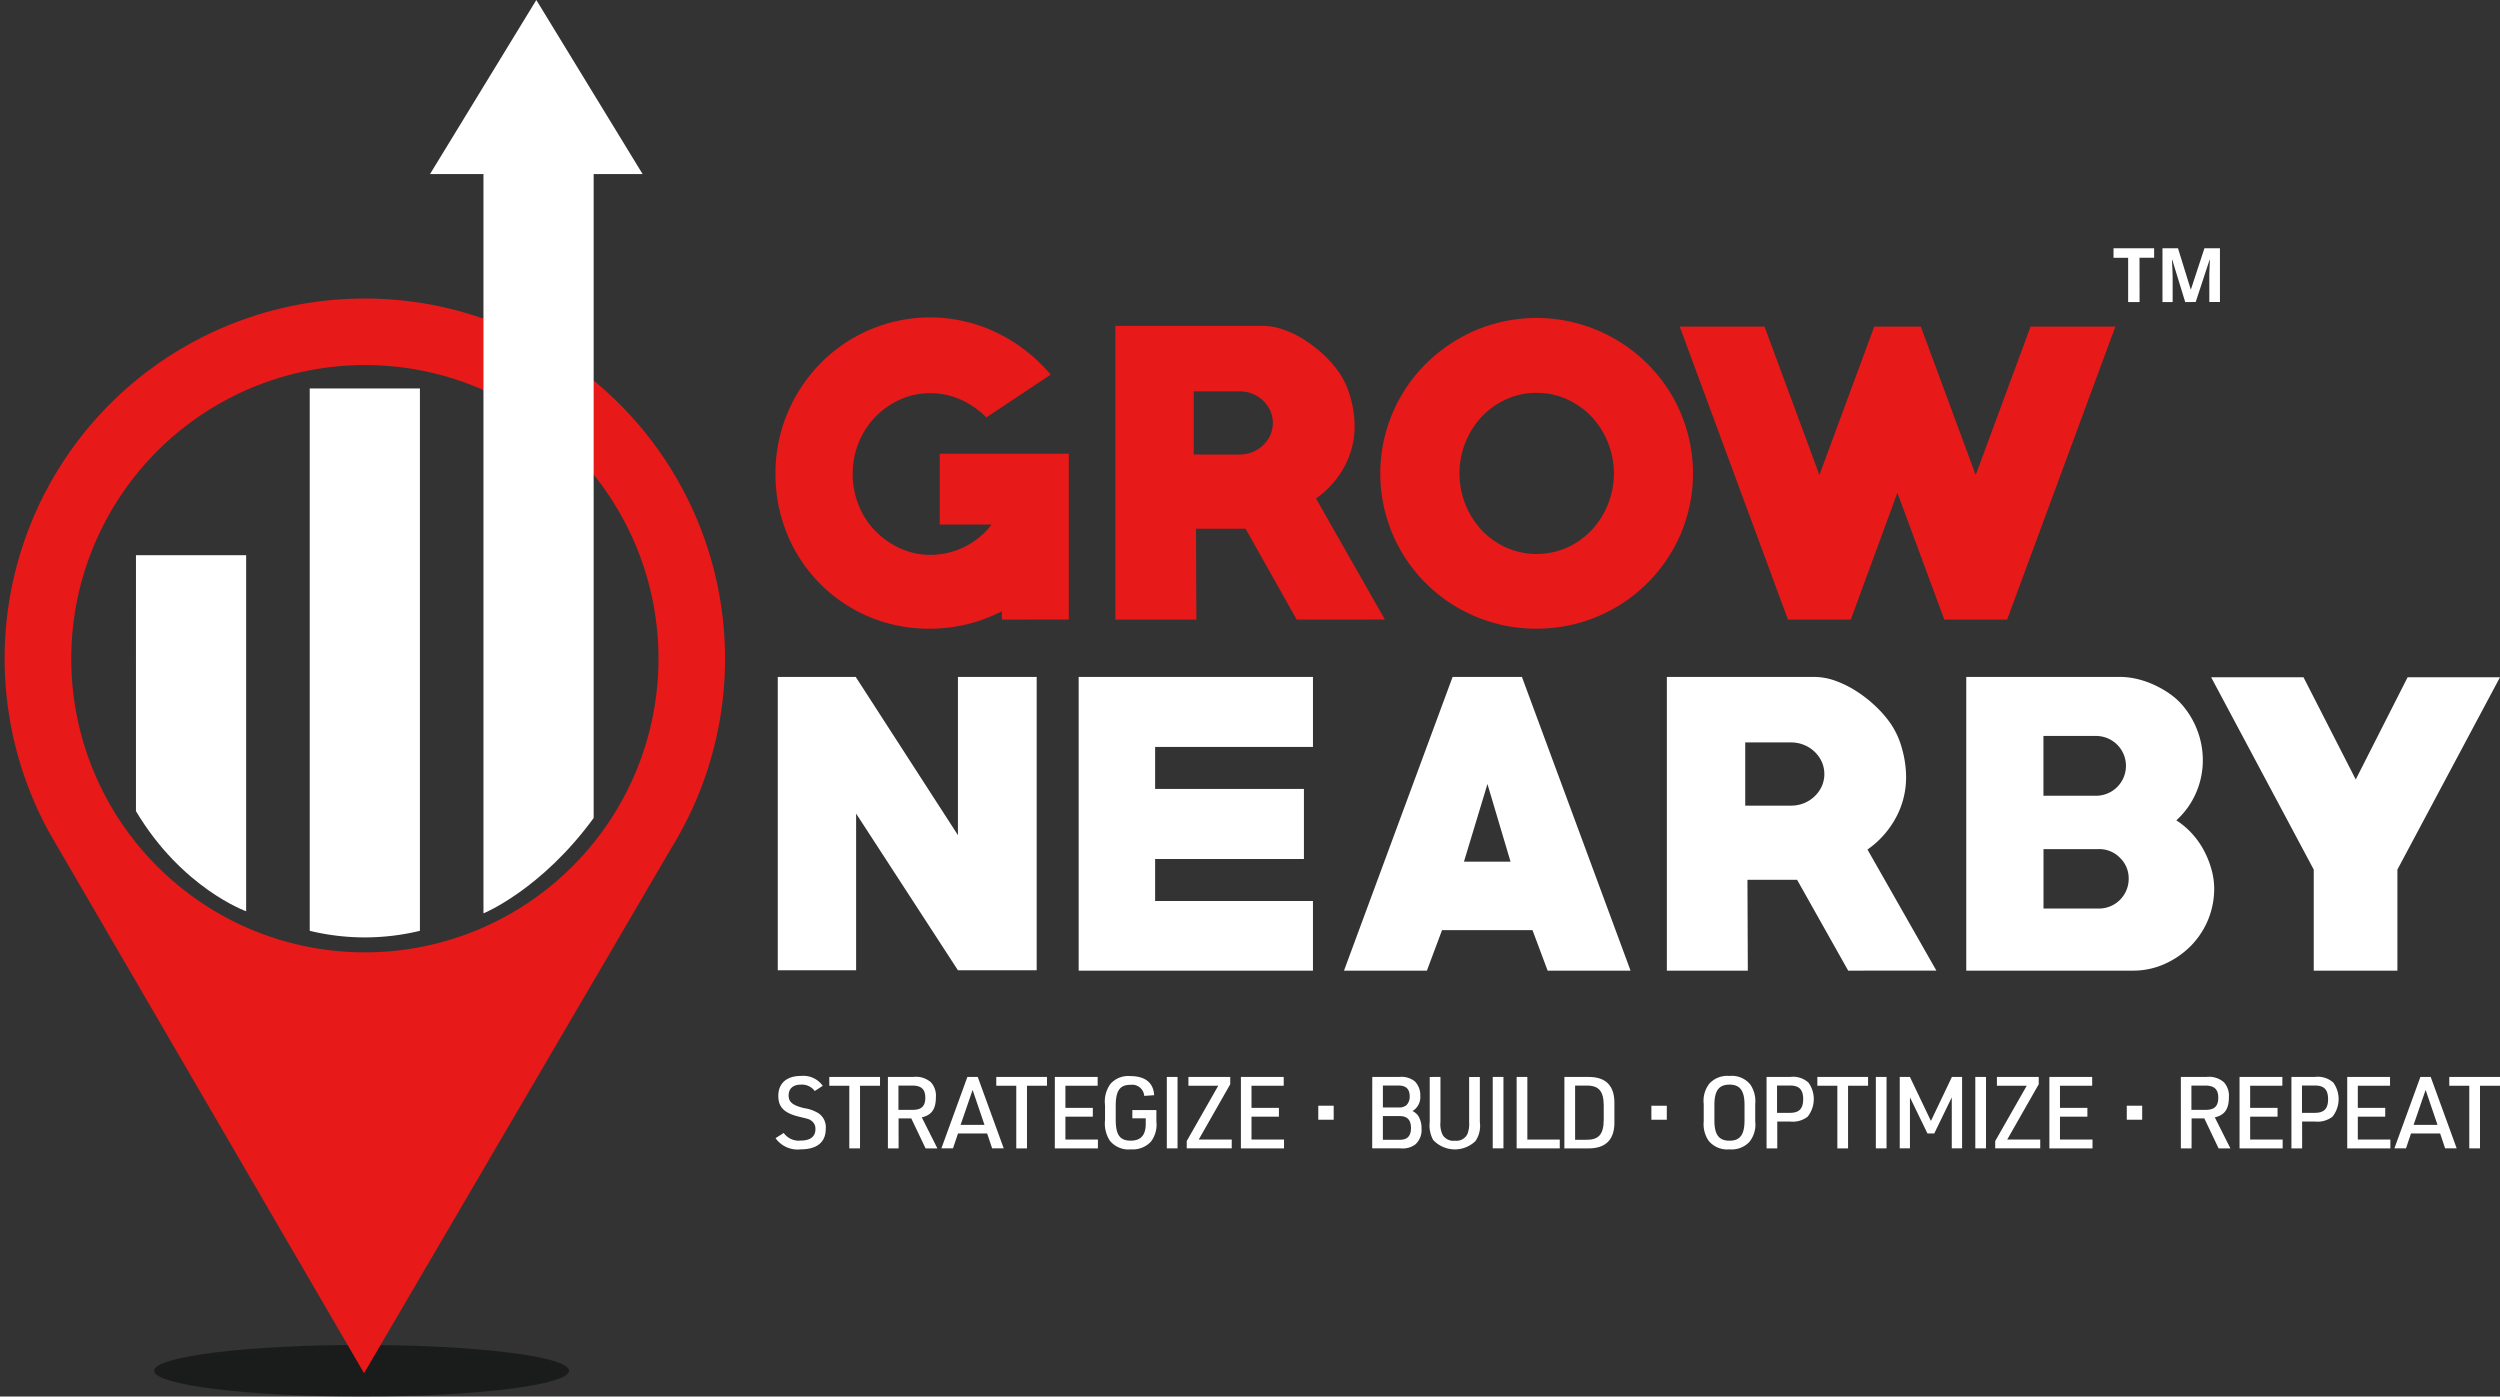
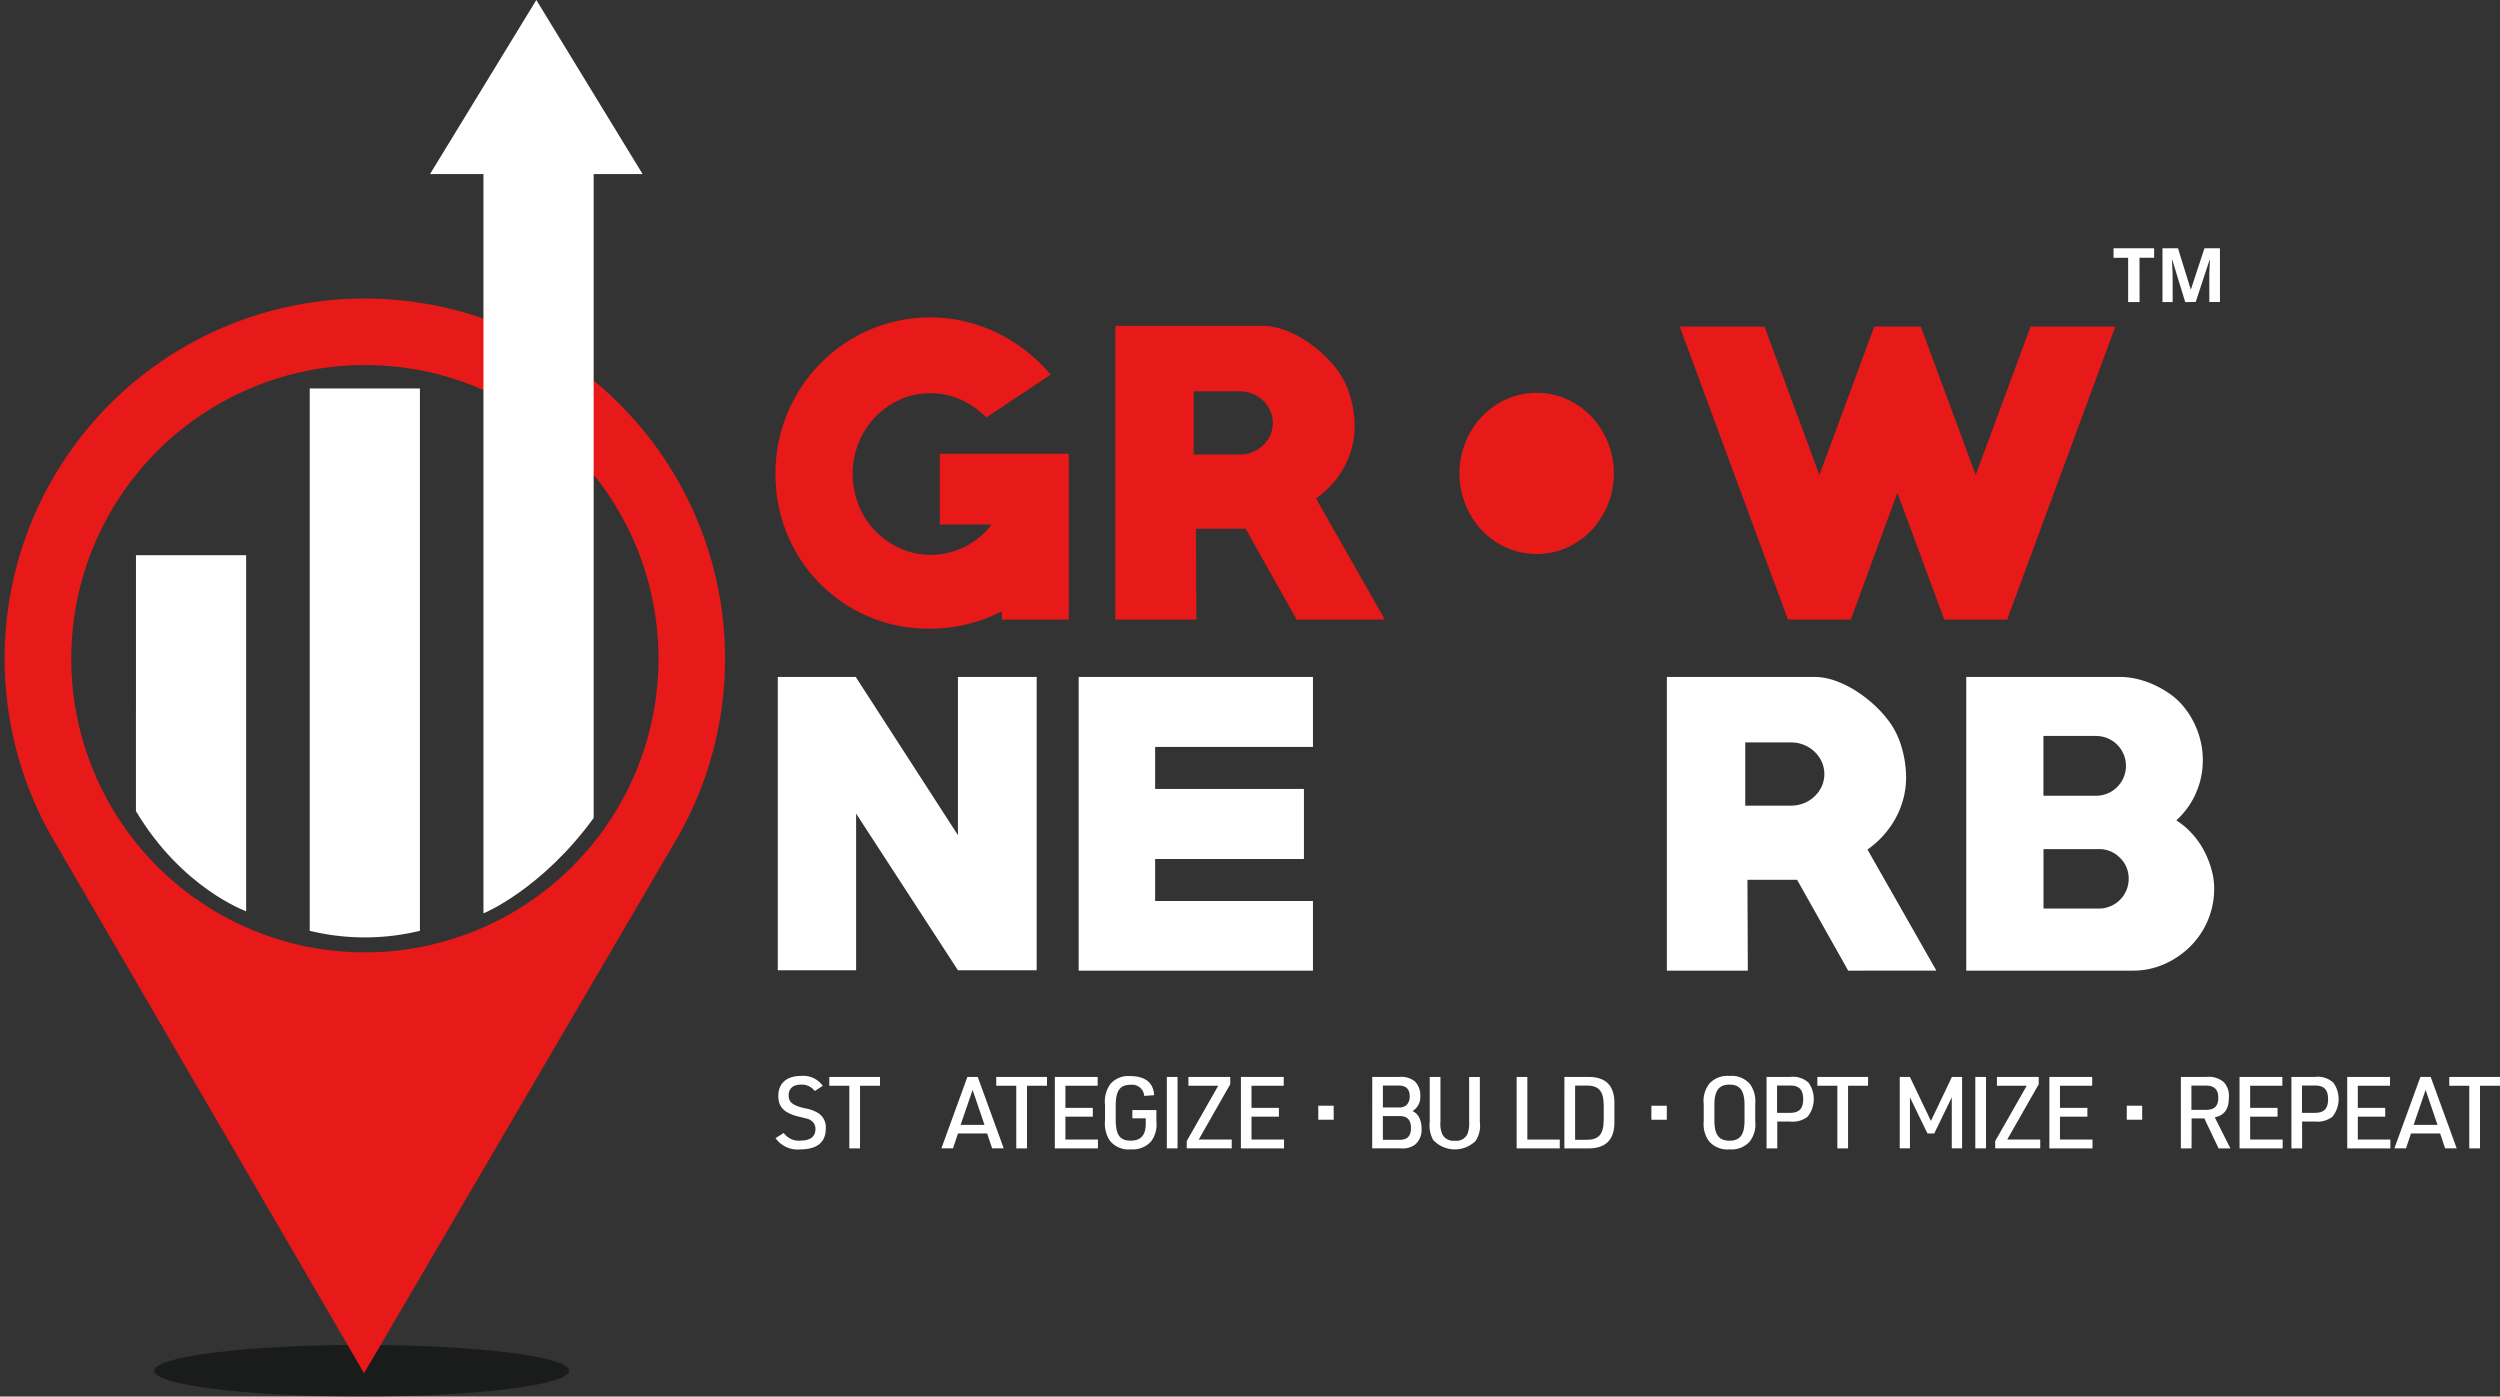
<svg xmlns="http://www.w3.org/2000/svg" width="270.5" height="151.107" viewBox="0 0 270.5 151.107">
  <rect x="0" y="0" width="270.5" height="151.107" fill="#333333" stroke="none" />
  <g id="Group_14" data-name="Group 14" transform="translate(0.5)">
    <g id="Group_10" data-name="Group 10" transform="translate(0)">
      <ellipse id="Ellipse_1" data-name="Ellipse 1" cx="22.449" cy="2.793" rx="22.449" ry="2.793" transform="translate(16.178 145.522)" fill="#030504" opacity="0.5" style="mix-blend-mode: normal;isolation: isolate" />
      <path id="Subtraction_3" data-name="Subtraction 3" d="M38.891,116.282v0L5.7,59.279c-.138-.228-.271-.462-.4-.689l-.007-.013-.1-.178-.361-.619A39.13,39.13,0,0,1,0,38.981,38.942,38.942,0,0,1,38.968,0h.006A38.977,38.977,0,0,1,72.238,59.291l-33.346,56.99ZM38.975,7.2A31.774,31.774,0,0,0,26.61,68.24,31.774,31.774,0,0,0,51.339,9.7,31.569,31.569,0,0,0,38.975,7.2Z" transform="translate(0 32.301)" fill="#e71919" stroke="rgba(0,0,0,0)" stroke-width="1" />
      <path id="Path_3" data-name="Path 3" d="M281.672,435.736" transform="translate(-276.84 -345.656)" fill="#e71919" />
      <path id="Path_4" data-name="Path 4" d="M380.118,267.9H392.04v58.681a25.293,25.293,0,0,1-11.922,0Z" transform="translate(-347.105 -225.867)" fill="#fff" />
      <path id="Path_5" data-name="Path 5" d="M314.435,330.909h11.921v38.525s-6.935-2.465-11.923-10.835Z" transform="translate(-300.223 -270.836)" fill="#fff" />
      <g id="Group_1" data-name="Group 1" transform="translate(83.407 34.356)">
        <path id="Path_6" data-name="Path 6" d="M580.652,273.754v-.9a16.882,16.882,0,0,1-7.781,1.883,16.472,16.472,0,0,1-15.439-10.218,16.922,16.922,0,0,1-1.27-6.573,16.633,16.633,0,0,1,1.29-6.512,16.991,16.991,0,0,1,3.563-5.385,16.607,16.607,0,0,1,19.044-3.36,17.624,17.624,0,0,1,5.877,4.566l-6.963,4.628a9.182,9.182,0,0,0-2.806-1.945,7.991,7.991,0,0,0-3.256-.676,7.815,7.815,0,0,0-3.339.716,8.616,8.616,0,0,0-4.423,4.669,8.85,8.85,0,0,0-.635,3.339,8.992,8.992,0,0,0,.635,3.358,8.442,8.442,0,0,0,1.781,2.786,8.953,8.953,0,0,0,2.683,1.9,7.8,7.8,0,0,0,3.339.716,8.3,8.3,0,0,0,6.594-3.276h-5.611v-7.659H587.9v17.938Z" transform="translate(-556.161 -241.071)" fill="#e71919" />
        <path id="Path_7" data-name="Path 7" d="M704.248,276.006l-5.53-9.829h-5.364l.041,9.829H684.63v-31.78h15.931a6.834,6.834,0,0,1,2.334.43,11.227,11.227,0,0,1,2.293,1.147,13.967,13.967,0,0,1,2.049,1.617,12.317,12.317,0,0,1,1.6,1.845,9.009,9.009,0,0,1,1.249,2.765,11.467,11.467,0,0,1,.43,3.01,9.168,9.168,0,0,1-1.106,4.423,9.994,9.994,0,0,1-3.072,3.441l7.454,13.1Zm-6.185-24.7H693.11v6.841h4.955a3.685,3.685,0,0,0,1.393-.264,3.588,3.588,0,0,0,1.924-1.811,3.29,3.29,0,0,0,0-2.687,3.588,3.588,0,0,0-1.924-1.811A3.681,3.681,0,0,0,698.064,251.31Z" transform="translate(-647.854 -243.323)" fill="#e71919" />
-         <path id="Path_8" data-name="Path 8" d="M801.692,274.847a16.636,16.636,0,0,1-6.594-1.31,16.761,16.761,0,0,1-5.365-27.379,17.35,17.35,0,0,1,5.365-3.6,16.944,16.944,0,0,1,13.167,0,17.3,17.3,0,0,1,5.386,3.6,16.751,16.751,0,0,1,3.624,18.45,16.907,16.907,0,0,1-15.584,10.239Zm0-25.515a7.8,7.8,0,0,0-3.339.718,8.452,8.452,0,0,0-2.642,1.9,9.035,9.035,0,0,0,0,12.2,8.437,8.437,0,0,0,2.642,1.9,8.129,8.129,0,0,0,6.675,0,8.434,8.434,0,0,0,2.642-1.9,9.007,9.007,0,0,0,0-12.2,8.444,8.444,0,0,0-2.642-1.9A7.8,7.8,0,0,0,801.692,249.332Z" transform="translate(-719.334 -241.18)" fill="#e71919" />
+         <path id="Path_8" data-name="Path 8" d="M801.692,274.847Zm0-25.515a7.8,7.8,0,0,0-3.339.718,8.452,8.452,0,0,0-2.642,1.9,9.035,9.035,0,0,0,0,12.2,8.437,8.437,0,0,0,2.642,1.9,8.129,8.129,0,0,0,6.675,0,8.434,8.434,0,0,0,2.642-1.9,9.007,9.007,0,0,0,0-12.2,8.444,8.444,0,0,0-2.642-1.9A7.8,7.8,0,0,0,801.692,249.332Z" transform="translate(-719.334 -241.18)" fill="#e71919" />
        <path id="Path_9" data-name="Path 9" d="M933.376,276.206h-6.8L921.5,262.487l-5.038,13.719h-6.8l-11.71-31.7h9.174l5.937,16.052L919,244.506h5.037l5.938,16.054,5.937-16.052h9.173Z" transform="translate(-800.111 -243.523)" fill="#e71919" />
        <path id="Path_10" data-name="Path 10" d="M576.516,408.652,565.5,391.7v16.955h-8.477v-31.74h8.436l11.057,17.119V376.912h8.52v31.74Z" transform="translate(-556.775 -338.026)" fill="#fff" />
        <path id="Path_11" data-name="Path 11" d="M670.758,408.693V376.912h25.351v7.577H679.031v4.546h16.1v7.577h-16.1v4.546h17.077v7.536Z" transform="translate(-637.953 -338.026)" fill="#fff" />
-         <path id="Path_12" data-name="Path 12" d="M793.082,408.693l-1.638-4.382h-9.787l-1.639,4.382h-8.969L782.8,376.912H790.3l11.754,31.781ZM786.57,388.5l-2.54,8.4h5.037Z" transform="translate(-709.535 -338.026)" fill="#fff" />
        <path id="Path_13" data-name="Path 13" d="M912.7,408.693l-5.529-9.83H901.8l.04,9.83H893.08V376.912h15.931a6.862,6.862,0,0,1,2.335.43,11.306,11.306,0,0,1,2.294,1.147,13.88,13.88,0,0,1,2.047,1.618,12.3,12.3,0,0,1,1.6,1.845,9.02,9.02,0,0,1,1.248,2.764,11.445,11.445,0,0,1,.43,3.011,9.165,9.165,0,0,1-1.106,4.422,10,10,0,0,1-3.072,3.442l7.455,13.1ZM906.514,384H901.56v6.84h4.956a3.682,3.682,0,0,0,1.393-.264,3.581,3.581,0,0,0,1.924-1.811,3.28,3.28,0,0,0,0-2.687,3.581,3.581,0,0,0-1.924-1.811A3.68,3.68,0,0,0,906.514,384Z" transform="translate(-796.633 -338.026)" fill="#fff" />
        <path id="Path_14" data-name="Path 14" d="M1024.269,408.693h-18.02V376.912h16.628a8.208,8.208,0,0,1,1.863.226,9.666,9.666,0,0,1,1.884.656,10.739,10.739,0,0,1,1.72,1,7.238,7.238,0,0,1,1.372,1.27,9.181,9.181,0,0,1,1.576,2.743,9.01,9.01,0,0,1,.553,3.113,8.821,8.821,0,0,1-.736,3.543,8.637,8.637,0,0,1-2.131,2.969,8.446,8.446,0,0,1,1.66,1.393,8.912,8.912,0,0,1,1.291,1.8,10.207,10.207,0,0,1,.839,2.069,7.738,7.738,0,0,1,.307,2.109,8.807,8.807,0,0,1-2.56,6.246,9.34,9.34,0,0,1-2.806,1.924A8.3,8.3,0,0,1,1024.269,408.693ZM1020.3,383.3H1014.6v6.471h5.693a3.235,3.235,0,0,0,0-6.471Zm.287,12.245h-5.98v6.43h5.98a3.216,3.216,0,0,0,3.236-3.2v-.039a3.076,3.076,0,0,0-.942-2.252,3.125,3.125,0,0,0-2.293-.942Z" transform="translate(-877.407 -338.026)" fill="#fff" />
-         <path id="Path_15" data-name="Path 15" d="M1118.967,397.861V408.8h-9.051V397.861l-11.1-20.806h9.993l5.651,11.057,5.611-11.057h9.994Z" transform="translate(-943.476 -338.128)" fill="#fff" />
      </g>
      <path id="Path_16" data-name="Path 16" d="M448.6,139.89l-11.5-18.834-11.5,18.832h5.781v79.995s6.262-2.551,11.922-10.319V139.89Z" transform="translate(-379.57 -121.056)" fill="#fff" />
      <g id="Group_3" data-name="Group 3" transform="translate(228.186 26.865)">
        <g id="Group_2" data-name="Group 2">
          <path id="Path_17" data-name="Path 17" d="M1064.736,220.72H1063.5v-4.789h-1.582V214.9h4.394v1.028h-1.582Z" transform="translate(-1061.921 -214.903)" fill="#fff" />
          <path id="Path_18" data-name="Path 18" d="M1082.864,220.72l-1.4-4.564h-.036q.075,1.393.076,1.858v2.706h-1.1V214.9h1.679l1.377,4.449h.024l1.46-4.449h1.678v5.817h-1.149v-2.753q0-.2.006-.449t.054-1.354h-.035l-1.5,4.556Z" transform="translate(-1075.11 -214.903)" fill="#fff" />
        </g>
      </g>
      <g id="Group_4" data-name="Group 4" transform="translate(83.412 116.417)">
        <path id="Path_19" data-name="Path 19" d="M557.064,533.912a2,2,0,0,0,1.84.823c1.028,0,1.591-.433,1.591-1.235a1.043,1.043,0,0,0-.422-.9c-.26-.185-.26-.185-1.386-.455-1.591-.4-2.208-1.028-2.208-2.252,0-1.362.91-2.153,2.458-2.153a2.574,2.574,0,0,1,2.349,1.072l-.866.563a1.721,1.721,0,0,0-1.515-.692c-.823,0-1.31.432-1.31,1.158s.412,1.071,1.667,1.385a3.993,3.993,0,0,1,1.613.585,1.829,1.829,0,0,1,.737,1.655c0,1.44-.942,2.219-2.717,2.219a2.918,2.918,0,0,1-2.717-1.212Z" transform="translate(-556.177 -527.742)" fill="#fff" />
        <path id="Path_20" data-name="Path 20" d="M578.67,529.069h-2.164v-.953h5.487v.953h-2.164v6.776H578.67Z" transform="translate(-570.687 -528.008)" fill="#fff" />
-         <path id="Path_21" data-name="Path 21" d="M599.812,535.845h-1.158v-7.728H601.4a2.455,2.455,0,0,1,1.894.563,2.152,2.152,0,0,1,.552,1.634c0,1.277-.465,1.937-1.527,2.176l1.689,3.356h-1.278l-1.548-3.247h-1.373Zm1.547-4.168c.931,0,1.342-.411,1.342-1.31,0-.919-.433-1.318-1.406-1.318h-1.5v2.63Z" transform="translate(-586.495 -528.008)" fill="#fff" />
        <path id="Path_22" data-name="Path 22" d="M620.664,534.233l-.541,1.613h-1.256l2.814-7.729H622.8l2.812,7.729h-1.253l-.541-1.613Zm1.582-4.708-1.3,3.779h2.586Z" transform="translate(-600.921 -528.01)" fill="#fff" />
        <path id="Path_23" data-name="Path 23" d="M641.776,529.069h-2.164v-.953H645.1v.953h-2.164v6.776h-1.159Z" transform="translate(-615.728 -528.008)" fill="#fff" />
        <path id="Path_24" data-name="Path 24" d="M661.758,528.116h4.632v.953H662.9v2.392h2.966v.953H662.9v2.478h3.518v.954h-4.665Z" transform="translate(-631.535 -528.008)" fill="#fff" />
        <path id="Path_25" data-name="Path 25" d="M683.682,531.459h2.6V532.7a3.042,3.042,0,0,1-.564,2.143,2.644,2.644,0,0,1-2.186.866,2.571,2.571,0,0,1-2.306-.964,3.424,3.424,0,0,1-.5-2.2v-1.613a3.232,3.232,0,0,1,.605-2.326,2.579,2.579,0,0,1,2.121-.823c1.613,0,2.512.714,2.588,2.068l-1.073.076a1.311,1.311,0,0,0-1.472-1.2c-1.169,0-1.613.628-1.613,2.285v1.472c0,1.667.443,2.285,1.626,2.285,1.092,0,1.622-.595,1.622-1.818v-.595h-1.45Z" transform="translate(-645.073 -527.768)" fill="#fff" />
        <path id="Path_26" data-name="Path 26" d="M704.076,528.116h1.159v7.728h-1.159Z" transform="translate(-661.738 -528.008)" fill="#fff" />
        <path id="Path_27" data-name="Path 27" d="M711.6,535.054l3.41-5.986h-3.226v-.953h4.525v.791l-3.41,5.985h3.572v.953H711.6Z" transform="translate(-667.108 -528.008)" fill="#fff" />
        <path id="Path_28" data-name="Path 28" d="M732.077,528.116h4.632v.953h-3.486v2.392h2.966v.953h-2.966v2.478h3.519v.954h-4.666Z" transform="translate(-681.722 -528.008)" fill="#fff" />
        <path id="Path_29" data-name="Path 29" d="M761.326,539h1.667v1.516h-1.667Z" transform="translate(-702.6 -535.779)" fill="#fff" />
        <path id="Path_30" data-name="Path 30" d="M781.728,528.116h2.912a2.331,2.331,0,0,1,1.677.465,2.094,2.094,0,0,1,.606,1.569,1.772,1.772,0,0,1-.835,1.656l.108.064a1.437,1.437,0,0,1,.563.553,2.534,2.534,0,0,1,.3,1.3,2.064,2.064,0,0,1-.692,1.71,2.3,2.3,0,0,1-1.591.411h-3.054Zm2.827,3.3a1.212,1.212,0,0,0,.876-.249,1.292,1.292,0,0,0,.347-.941c0-.8-.39-1.181-1.222-1.181h-1.678v2.371Zm.15,3.5c.822,0,1.212-.412,1.212-1.277s-.4-1.288-1.212-1.288h-1.829v2.566Z" transform="translate(-717.161 -528.008)" fill="#fff" />
        <path id="Path_31" data-name="Path 31" d="M804.612,528.116v4.871a2.652,2.652,0,0,0,.238,1.4,1.344,1.344,0,0,0,1.321.627,1.315,1.315,0,0,0,1.362-.725,3.1,3.1,0,0,0,.183-1.3v-4.87h1.158v4.871a2.944,2.944,0,0,1-.477,2.068,3.205,3.205,0,0,1-4.577-.129,3.289,3.289,0,0,1-.369-1.938v-4.871Z" transform="translate(-732.667 -528.008)" fill="#fff" />
-         <path id="Path_32" data-name="Path 32" d="M827.267,528.116h1.159v7.728h-1.158Z" transform="translate(-749.665 -528.008)" fill="#fff" />
        <path id="Path_33" data-name="Path 33" d="M836.3,528.116h1.158v6.776h3.507v.954H836.3Z" transform="translate(-756.111 -528.008)" fill="#fff" />
        <path id="Path_34" data-name="Path 34" d="M854.359,528.114H856.9c1.958-.032,2.922.964,2.868,2.966v1.8c.054,2-.91,2.988-2.868,2.966h-2.545Zm2.338,6.8c1.362.022,1.9-.573,1.916-2.132v-1.6c-.011-1.558-.552-2.164-1.916-2.132h-1.18v5.867Z" transform="translate(-769.002 -528.006)" fill="#fff" />
        <path id="Path_35" data-name="Path 35" d="M887.231,539H888.9v1.516h-1.669Z" transform="translate(-792.464 -535.779)" fill="#fff" />
        <path id="Path_36" data-name="Path 36" d="M907,530.77a3,3,0,0,1,.638-2.231,2.642,2.642,0,0,1,2.153-.8,2.578,2.578,0,0,1,2.252.931,3.175,3.175,0,0,1,.53,2.1v1.882a2.979,2.979,0,0,1-.637,2.23,2.632,2.632,0,0,1-2.144.8,2.587,2.587,0,0,1-2.262-.931,3.174,3.174,0,0,1-.53-2.1Zm4.416.108c0-1.548-.486-2.2-1.626-2.2s-1.634.649-1.634,2.2v1.667c0,1.548.486,2.2,1.634,2.2s1.626-.649,1.626-2.2Z" transform="translate(-806.57 -527.739)" fill="#fff" />
        <path id="Path_37" data-name="Path 37" d="M931.925,535.845h-1.159v-7.728h2.545a2.482,2.482,0,0,1,1.992.615,3.052,3.052,0,0,1-.1,3.691,2.648,2.648,0,0,1-1.894.519h-1.385ZM933.311,532c.985,0,1.418-.454,1.418-1.472,0-1.039-.433-1.483-1.418-1.483H931.9V532Z" transform="translate(-823.536 -528.008)" fill="#fff" />
        <path id="Path_38" data-name="Path 38" d="M952.127,529.069h-2.164v-.953h5.487v.953h-2.164v6.776h-1.158Z" transform="translate(-837.238 -528.008)" fill="#fff" />
-         <path id="Path_39" data-name="Path 39" d="M972.07,528.116h1.158v7.728H972.07Z" transform="translate(-853.016 -528.008)" fill="#fff" />
        <path id="Path_40" data-name="Path 40" d="M981.1,528.116h1.1l2.273,4.763,2.272-4.763h1.1v7.728h-1.116v-5.52l-1.895,3.907h-.736l-1.894-3.907v5.52H981.1Z" transform="translate(-859.46 -528.008)" fill="#fff" />
        <path id="Path_41" data-name="Path 41" d="M1009.668,528.116h1.158v7.728h-1.158Z" transform="translate(-879.852 -528.008)" fill="#fff" />
        <path id="Path_42" data-name="Path 42" d="M1017.19,535.054l3.41-5.986h-3.226v-.953h4.525v.791l-3.409,5.985h3.572v.953h-4.872Z" transform="translate(-885.22 -528.008)" fill="#fff" />
        <path id="Path_43" data-name="Path 43" d="M1037.671,528.116h4.63v.953h-3.485v2.392h2.966v.953h-2.966v2.478h3.518v.954h-4.663Z" transform="translate(-899.839 -528.008)" fill="#fff" />
        <path id="Path_44" data-name="Path 44" d="M1066.917,539h1.667v1.516h-1.667Z" transform="translate(-920.712 -535.779)" fill="#fff" />
        <path id="Path_45" data-name="Path 45" d="M1088.52,535.845h-1.158v-7.728h2.75a2.455,2.455,0,0,1,1.895.563,2.153,2.153,0,0,1,.552,1.634c0,1.277-.465,1.937-1.526,2.176l1.689,3.356h-1.278L1089.9,532.6h-1.375Zm1.548-4.168c.931,0,1.342-.411,1.342-1.31,0-.919-.432-1.318-1.406-1.318h-1.5v2.63Z" transform="translate(-935.305 -528.008)" fill="#fff" />
        <path id="Path_46" data-name="Path 46" d="M1109.541,528.116h4.633v.953h-3.485v2.392h2.965v.953h-2.965v2.478h3.517v.954h-4.665Z" transform="translate(-951.135 -528.008)" fill="#fff" />
        <path id="Path_47" data-name="Path 47" d="M1130.31,535.845h-1.159v-7.728h2.544a2.479,2.479,0,0,1,1.991.615,3.051,3.051,0,0,1-.1,3.691,2.648,2.648,0,0,1-1.894.519h-1.385ZM1131.7,532c.984,0,1.418-.454,1.418-1.472,0-1.039-.434-1.483-1.418-1.483h-1.406V532Z" transform="translate(-965.131 -528.008)" fill="#fff" />
        <path id="Path_48" data-name="Path 48" d="M1150.24,528.116h4.632v.953h-3.485v2.392h2.965v.953h-2.965v2.478h3.521v.954h-4.666Z" transform="translate(-980.183 -528.008)" fill="#fff" />
        <path id="Path_49" data-name="Path 49" d="M1169.868,534.233l-.541,1.613h-1.256l2.814-7.729H1172l2.812,7.729h-1.252l-.541-1.613Zm1.582-4.708-1.3,3.779h2.586Z" transform="translate(-992.91 -528.01)" fill="#fff" />
        <path id="Path_50" data-name="Path 50" d="M1190.984,529.069h-2.164v-.953h5.488v.953h-2.166v6.776h-1.158Z" transform="translate(-1007.719 -528.008)" fill="#fff" />
      </g>
    </g>
  </g>
</svg>